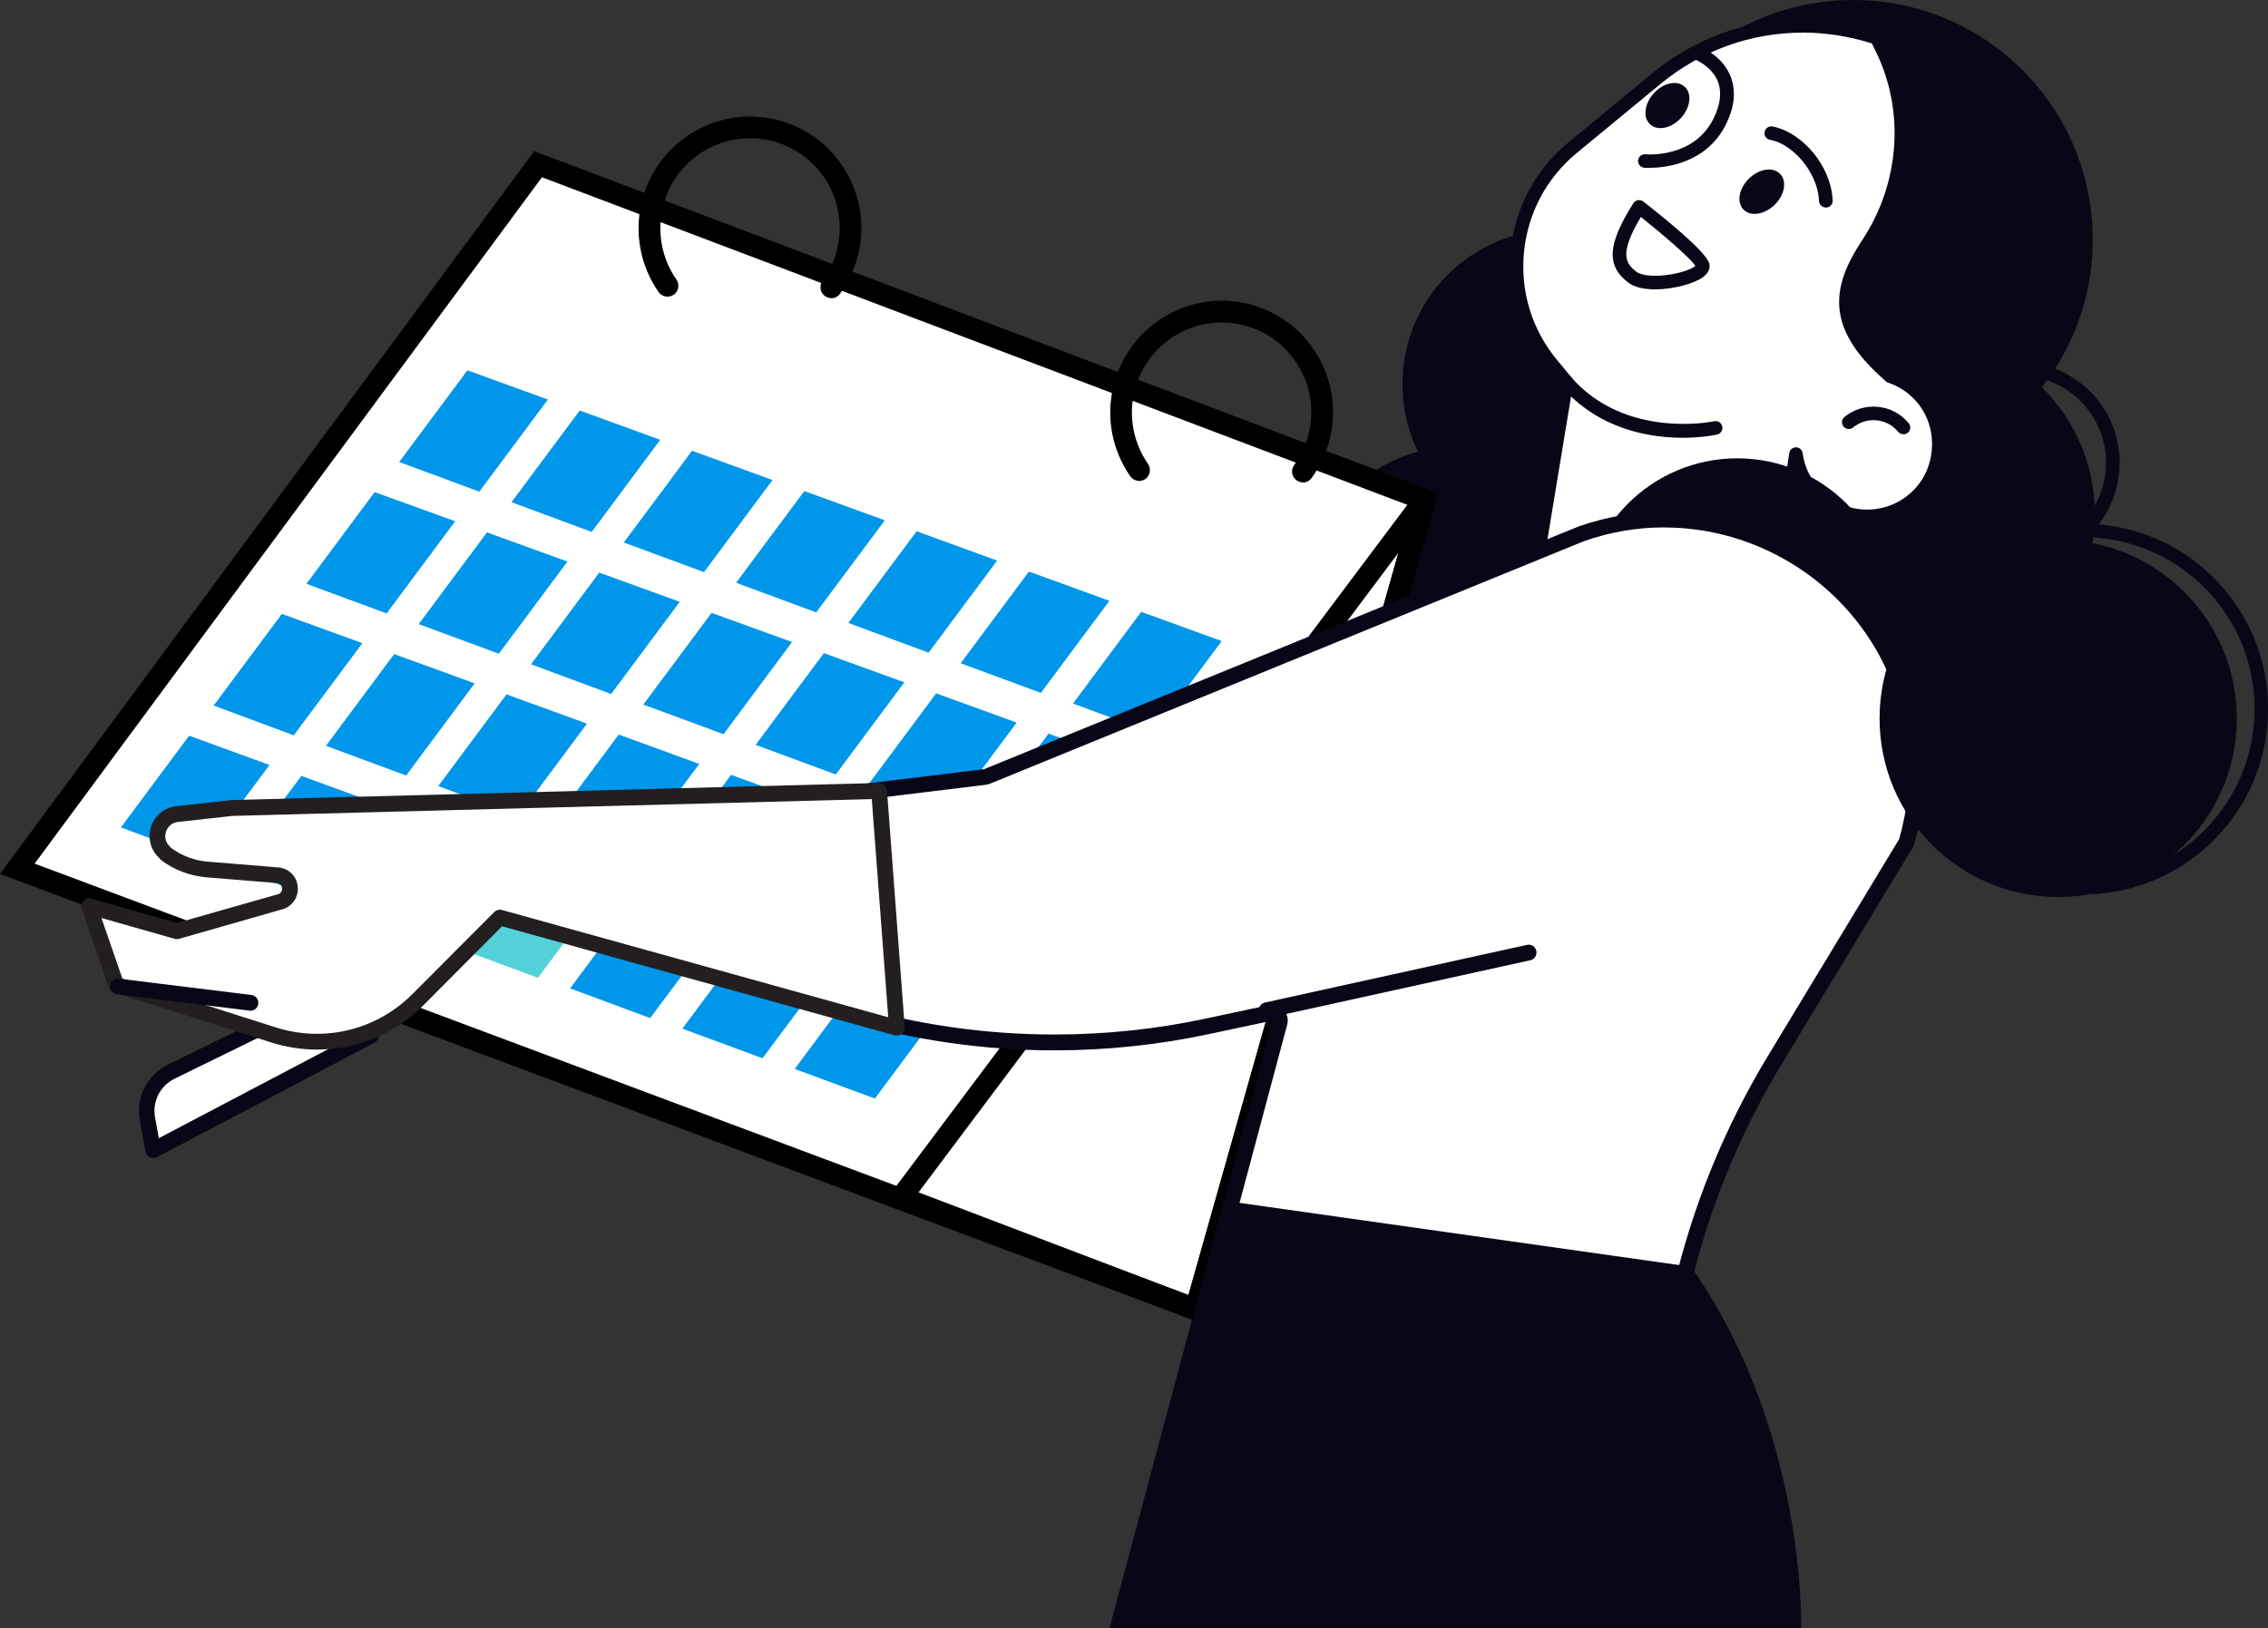
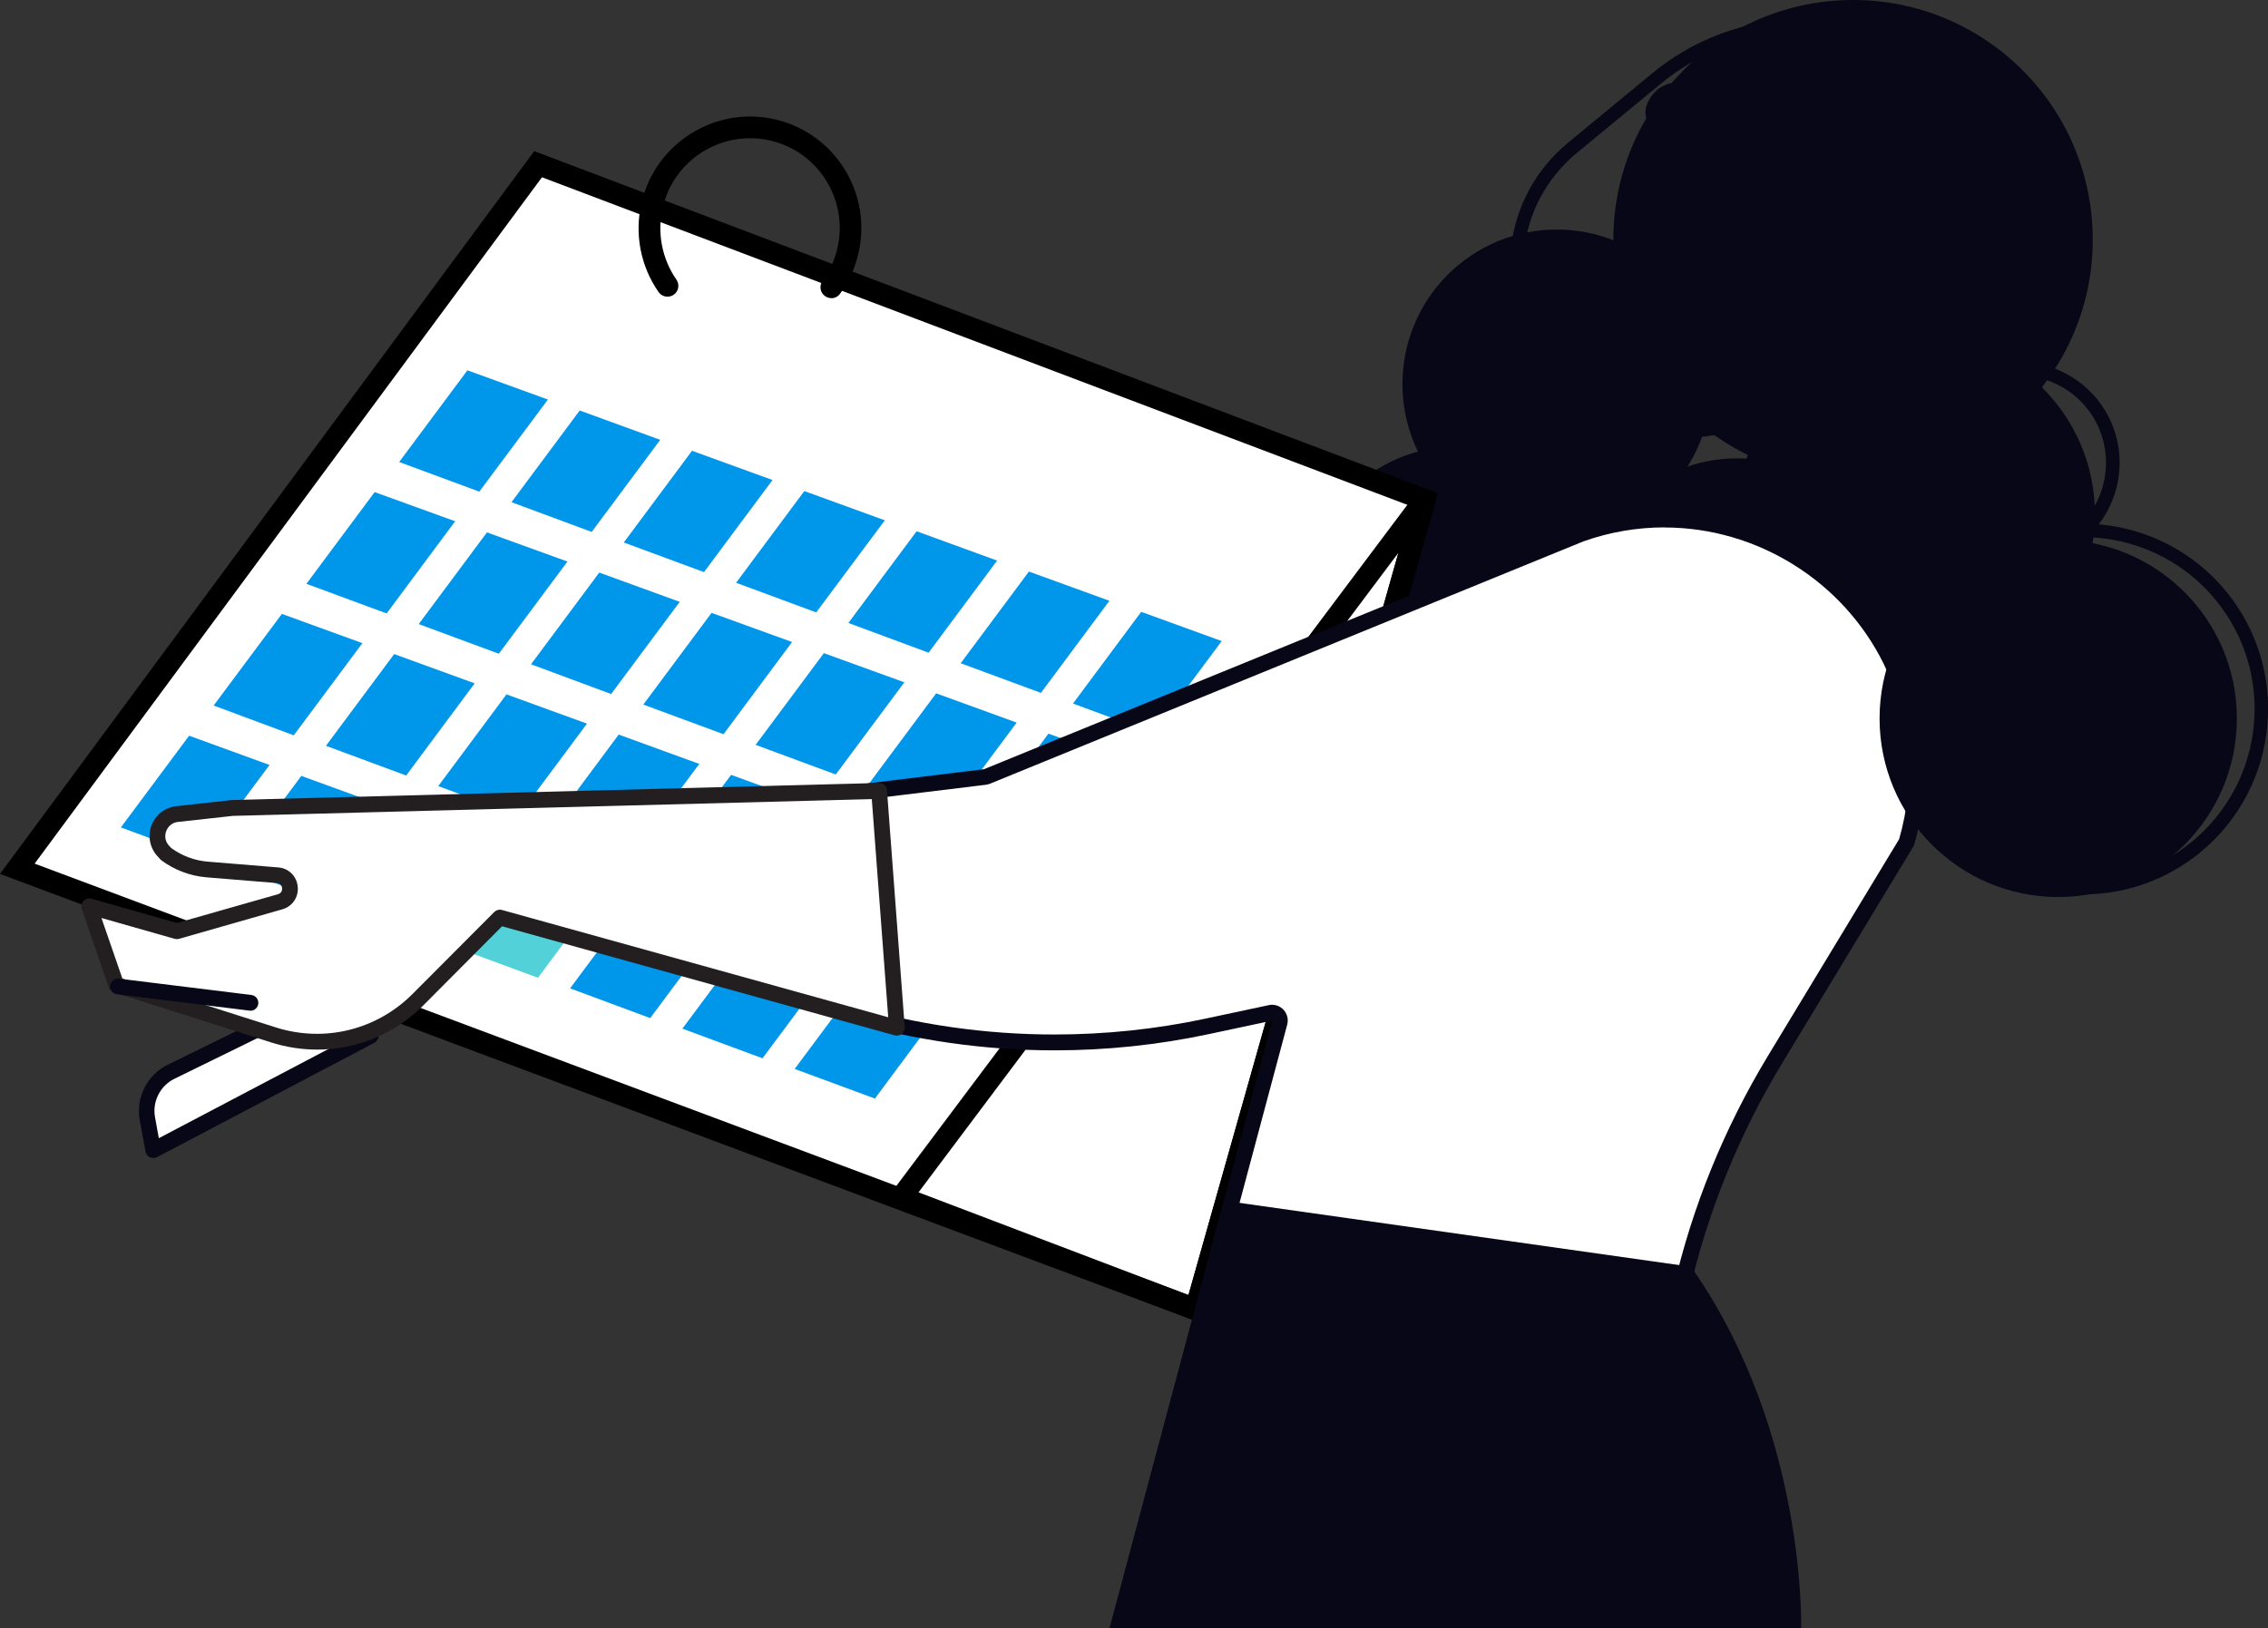
<svg xmlns="http://www.w3.org/2000/svg" id="Livello_1" viewBox="0 0 240.33 172.58">
  <rect x="0" y="0" width="240.33" height="172.58" fill="#333333" stroke="none" />
  <defs>
    <style>.cls-1,.cls-2,.cls-3,.cls-4,.cls-5,.cls-6{stroke-width:0px;}.cls-2{fill:#52d2d8;}.cls-3{fill:#080717;}.cls-4{fill:#231f20;}.cls-5{fill:#fff;}.cls-6{fill:#0096ea;}</style>
  </defs>
  <g id="_Layer_">
    <path class="cls-3" d="m175.4,53.33c-6.97,5.75-17.29,4.76-23.05-2.21-5.75-6.97-4.76-17.29,2.21-23.05,6.97-5.75,17.29-4.76,23.05,2.21,5.75,6.97,4.76,17.29-2.21,23.05Z" />
    <circle class="cls-3" cx="154.53" cy="63.67" r="16.37" />
    <circle class="cls-3" cx="203.06" cy="54.51" r="18.93" />
    <path class="cls-3" d="m213.92,59.75c-3.09,0-6.15-1.33-8.27-3.89-1.82-2.21-2.67-4.99-2.39-7.83s1.64-5.41,3.85-7.23c4.55-3.75,11.3-3.1,15.06,1.45,3.75,4.55,3.1,11.3-1.45,15.06h0c-2,1.64-4.4,2.44-6.8,2.44Zm-.02-19.95c-2.08,0-4.16.69-5.88,2.11-1.91,1.58-3.09,3.8-3.33,6.25-.23,2.46.5,4.87,2.08,6.78,3.25,3.94,9.1,4.5,13.03,1.25h0c3.94-3.25,4.5-9.1,1.25-13.03-1.83-2.21-4.48-3.36-7.15-3.36Zm6.36,16.95h0Z" />
    <circle class="cls-3" cx="196.36" cy="25.4" r="25.4" />
-     <path class="cls-5" d="m203.62,42.12c-.92-1.06-2.08-1.8-3.32-2.22h0c-6.14-5.28-5.58-9.18-2.38-14.02,4.1-6.21,4.76-14.08,1.46-20.75l-.53-1.08c-7.72-2.59-16.57-1.28-23.32,4.28l-8.9,7.34c-6.94,5.73-7.93,16-2.21,22.94l1.58,1.91-3.62,21.91-3.29,16.57,26.78-1.21,4.44-29.63c.19,1.36.73,2.69,1.66,3.82,2.72,3.3,7.61,3.73,10.87.92,3.13-2.72,3.49-7.64.78-10.77Z" />
    <path class="cls-3" d="m159.1,79.7c-.21,0-.4-.09-.54-.25-.15-.17-.2-.4-.16-.61l3.29-16.57,3.56-21.56-1.37-1.66c-2.89-3.51-4.24-7.93-3.81-12.45.44-4.53,2.61-8.61,6.12-11.5l8.9-7.34c6.73-5.54,15.7-7.19,24.01-4.41.18.06.33.19.42.36l.53,1.08c3.35,6.78,2.77,15.01-1.51,21.47-3.04,4.59-3.59,8.02,2.17,13,1.34.48,2.55,1.31,3.47,2.38h0c1.44,1.66,2.14,3.82,1.98,6.07s-1.17,4.27-2.84,5.71c-1.71,1.48-3.9,2.19-6.16,2s-4.29-1.26-5.73-3.01c-.32-.39-.6-.8-.84-1.23l-3.99,26.69c-.05.34-.33.6-.68.61l-26.78,1.21s-.04,0-.05,0ZM191,3.46c-5.41,0-10.69,1.86-15.01,5.41l-8.9,7.34c-3.21,2.65-5.2,6.38-5.6,10.53-.4,4.15.84,8.19,3.49,11.4l1.58,1.91c.13.16.19.37.15.57l-3.62,21.91-3.11,15.69,25.27-1.15,4.35-29.05c.06-.36.36-.61.71-.61h0c.36,0,.66.27.71.62.17,1.28.69,2.48,1.51,3.47,1.2,1.45,2.88,2.33,4.74,2.49,1.87.15,3.68-.43,5.1-1.66,1.37-1.18,2.21-2.86,2.34-4.73.14-1.87-.44-3.65-1.63-5.03h0c-.8-.92-1.83-1.62-3.01-2.01-.13-.04-.24-.12-.32-.23-6.46-5.6-5.64-10-2.42-14.88,4-6.04,4.54-13.72,1.42-20.04l-.4-.81c-2.43-.76-4.91-1.15-7.36-1.15Z" />
    <path class="cls-3" d="m185.34,18.92c-1.07,1.03-1.34,2.5-.6,3.28s2.22.56,3.3-.48c1.07-1.03,1.34-2.5.6-3.28-.75-.78-2.23-.57-3.3.48Z" />
    <path class="cls-3" d="m175.38,30.67c-1.12,0-2.17-.2-2.84-.72-2.35-1.79-2.21-4.06.54-8.41.11-.17.28-.29.48-.32.2-.03.4.02.57.14,1.95,1.52,6.54,5.2,6.97,6.5.09.26.19.91-.66,1.53-.93.67-3.11,1.28-5.06,1.28Zm-1.5-7.68c-2.34,3.92-1.63,4.93-.47,5.82.59.44,2.08.55,3.73.26,1.38-.24,2.24-.65,2.52-.88-.53-.81-3.22-3.15-5.79-5.2Z" />
    <path class="cls-3" d="m193.47,21.99c-.39,0-.7-.31-.72-.69-.04-1.22-.53-2.55-1.38-3.75-1.03-1.45-2.46-2.48-3.81-2.73-.39-.07-.65-.45-.57-.84.07-.39.45-.65.84-.57,1.7.32,3.47,1.57,4.72,3.31,1.01,1.42,1.6,3.04,1.65,4.54.02.4-.3.73-.69.74,0,0-.02,0-.02,0Z" />
    <path class="cls-3" d="m175.26,9.87c-1.01,1.1-1.2,2.59-.4,3.31.79.73,2.25.43,3.26-.67,1.01-1.1,1.2-2.59.4-3.31-.78-.74-2.25-.44-3.26.67Z" />
    <path class="cls-3" d="m178.32,46.4c-3.54,0-8.94-.88-12.94-5.52-.26-.3-.23-.75.07-1.01s.75-.23,1.01.07c5.76,6.67,15.09,4.74,15.18,4.71.39-.08.77.16.86.55.08.39-.16.77-.55.86-.14.03-1.57.34-3.64.34Z" />
    <path class="cls-3" d="m201.7,46.03c-.21,0-.41-.09-.56-.26-.57-.7-1.39-1.13-2.29-1.22-.91-.09-1.79.19-2.49.76-.31.25-.76.21-1.01-.1-.25-.31-.21-.76.1-1.01.99-.82,2.25-1.2,3.54-1.08,1.28.12,2.45.74,3.27,1.74.25.31.21.76-.1,1.01-.14.11-.3.16-.46.16Z" />
    <path class="cls-3" d="m174.76,17.8c-.32,0-.52-.02-.53-.02-.4-.04-.68-.39-.65-.78.04-.4.38-.68.78-.65.21.02,5.19.43,7.26-3.87.69-1.43.83-2.71.44-3.78-.58-1.54-2.13-2.23-2.14-2.24-.36-.15-.53-.57-.38-.95.15-.36.57-.53.94-.38.09.03,2.12.91,2.93,3.04.55,1.46.4,3.12-.48,4.93-2.08,4.31-6.62,4.69-8.17,4.69Z" />
    <circle class="cls-3" cx="184.09" cy="64.95" r="16.37" />
    <polygon class="cls-5" points="57.02 17.4 150.97 52.97 126.7 138.78 1.83 92.08 57.02 17.4" />
    <path class="cls-1" d="m127.47,140.3L0,92.63,56.61,16.02l95.75,36.25-24.89,88.04ZM3.67,91.54l122.27,45.73,23.64-83.59L57.43,18.79,3.67,91.54Z" />
    <path class="cls-1" d="m126.7,139.94c-.14,0-.27-.02-.41-.07l-31.2-11.88c-.34-.13-.6-.41-.69-.76-.1-.35-.03-.72.19-1.01l55.46-73.94c.33-.44.94-.58,1.43-.34.5.24.75.81.6,1.35l-24.26,85.81c-.09.31-.3.57-.59.72-.16.08-.34.12-.52.12Zm-29.36-13.56l28.59,10.88,22.24-78.65-50.83,67.76Z" />
    <path class="cls-1" d="m88.1,31.6c-.23,0-.47-.07-.68-.22-.52-.37-.63-1.09-.26-1.61.75-1.03,1.28-2.19,1.57-3.44,1.2-5.11-1.99-10.25-7.09-11.43-2.47-.57-5.02-.15-7.18,1.19-2.16,1.34-3.66,3.45-4.24,5.93-.61,2.63-.08,5.41,1.46,7.62.36.53.23,1.24-.29,1.6s-1.24.23-1.6-.28c-1.92-2.75-2.58-6.2-1.81-9.46.72-3.08,2.59-5.69,5.27-7.36,2.68-1.67,5.85-2.19,8.91-1.48,6.34,1.48,10.29,7.85,8.8,14.21-.36,1.55-1.02,2.99-1.95,4.27-.22.31-.57.47-.92.47Z" />
-     <path class="cls-1" d="m138.07,51.13c-.23,0-.47-.07-.68-.22-.52-.37-.63-1.09-.26-1.61.75-1.03,1.28-2.19,1.57-3.44.58-2.48.16-5.03-1.18-7.19-1.34-2.16-3.43-3.67-5.91-4.24-5.1-1.19-10.22,2-11.42,7.12-.61,2.63-.08,5.41,1.46,7.62.36.53.23,1.24-.28,1.6-.53.36-1.24.23-1.6-.29-1.92-2.75-2.58-6.2-1.81-9.46,1.49-6.35,7.85-10.32,14.18-8.84,3.07.72,5.68,2.59,7.34,5.28,1.66,2.68,2.18,5.86,1.46,8.93-.36,1.55-1.02,2.99-1.95,4.27-.23.32-.57.48-.93.48Z" />
    <polygon class="cls-6" points="58.06 42.35 49.53 39.25 42.3 48.97 50.79 52.11 58.06 42.35" />
    <polygon class="cls-6" points="69.96 46.62 61.43 43.51 54.2 53.23 62.7 56.38 69.96 46.62" />
    <polygon class="cls-6" points="81.86 50.88 73.33 47.78 66.1 57.5 74.6 60.64 81.86 50.88" />
    <polygon class="cls-6" points="93.76 55.15 85.23 52.05 78 61.77 86.49 64.91 93.76 55.15" />
    <polygon class="cls-6" points="105.66 59.42 97.13 56.31 89.9 66.03 98.4 69.18 105.66 59.42" />
    <polygon class="cls-6" points="117.56 63.68 109.03 60.58 101.8 70.3 110.3 73.44 117.56 63.68" />
    <polygon class="cls-6" points="129.46 67.95 120.93 64.85 113.7 74.57 122.19 77.71 129.46 67.95" />
    <polygon class="cls-6" points="48.23 55.25 39.7 52.16 32.47 61.88 40.97 65.02 48.23 55.25" />
    <polygon class="cls-6" points="60.13 59.52 51.6 56.43 44.37 66.15 52.86 69.29 60.13 59.52" />
    <polygon class="cls-6" points="72.03 63.79 63.5 60.69 56.27 70.41 64.76 73.56 72.03 63.79" />
    <polygon class="cls-6" points="83.93 68.05 75.4 64.96 68.17 74.68 76.67 77.82 83.93 68.05" />
    <polygon class="cls-6" points="95.83 72.32 87.3 69.23 80.07 78.95 88.56 82.09 95.83 72.32" />
    <polygon class="cls-6" points="107.73 76.59 99.2 73.49 91.97 83.21 100.46 86.36 107.73 76.59" />
    <polygon class="cls-6" points="119.63 80.85 111.1 77.76 103.87 87.48 112.37 90.62 119.63 80.85" />
    <polygon class="cls-6" points="38.4 68.17 29.87 65.07 22.64 74.78 31.13 77.94 38.4 68.17" />
    <polygon class="cls-6" points="50.3 72.43 41.77 69.33 34.54 79.05 43.04 82.2 50.3 72.43" />
    <polygon class="cls-6" points="62.2 76.7 53.67 73.6 46.44 83.32 54.93 86.47 62.2 76.7" />
    <polygon class="cls-6" points="74.1 80.97 65.56 77.86 58.34 87.58 66.83 90.74 74.1 80.97" />
    <polygon class="cls-6" points="86 85.23 77.47 82.13 70.24 91.85 78.74 95 86 85.23" />
    <polygon class="cls-2" points="97.89 89.5 89.37 86.4 82.14 96.12 90.64 99.27 97.89 89.5" />
    <polygon class="cls-2" points="109.8 93.77 101.27 90.66 94.04 100.38 102.53 103.53 109.8 93.77" />
    <polygon class="cls-6" points="28.56 81.08 20.04 77.98 12.81 87.7 21.3 90.84 28.56 81.08" />
    <polygon class="cls-6" points="40.47 85.35 31.93 82.24 24.71 91.96 33.2 95.11 40.47 85.35" />
    <polygon class="cls-2" points="52.37 89.61 43.84 86.51 36.6 96.23 45.11 99.37 52.37 89.61" />
    <polygon class="cls-2" points="64.26 93.88 55.74 90.78 48.51 100.5 57.01 103.64 64.26 93.88" />
    <polygon class="cls-6" points="76.17 98.15 67.64 95.04 60.41 104.76 68.9 107.91 76.17 98.15" />
    <polygon class="cls-6" points="88.07 102.41 79.54 99.31 72.31 109.03 80.8 112.17 88.07 102.41" />
    <polygon class="cls-6" points="99.96 106.68 91.44 103.58 84.21 113.3 92.71 116.44 99.96 106.68" />
    <path class="cls-5" d="m118.67,171.73l16.93-63.34c.07-.28,0-.58-.2-.79-.16-.17-.38-.26-.61-.26-.06,0-.11,0-.17.02l-6.71,1.43c-5.3,1.13-10.74,1.7-16.16,1.7-7.39,0-14.73-1.05-21.82-3.13l-3.26-.95-4.17-21.38,21.87-2.67c.07,0,.15-.02.22-.06l62.96-25.71c2.84-1,5.83-1.51,8.85-1.51,10.1,0,19.51,5.86,23.97,14.93,2.96,6.01,3.54,12.86,1.66,19.29l-13.92,23.01c-9.28,15.34-13.32,32.87-11.7,50.72l.79,8.72h-58.53Z" />
    <path class="cls-3" d="m176.39,54.24v1.67c9.79,0,18.9,5.68,23.22,14.46,2.84,5.79,3.43,12.38,1.63,18.58l-13.87,22.92c-9.37,15.48-13.45,33.2-11.82,51.22l.71,7.81h-56.51l16.65-62.3c.15-.56,0-1.16-.4-1.58-.32-.34-.76-.52-1.21-.52-.11,0-.23,0-.35.04l-6.71,1.43c-5.24,1.12-10.63,1.68-15.99,1.68-7.3,0-14.57-1.04-21.58-3.09l-2.77-.81-3.9-20.01,20.98-2.56c.15-.02.29-.06.43-.11l62.92-25.7c2.77-.98,5.66-1.47,8.57-1.47v-1.66h0Zm0,0c-3.05,0-6.14.51-9.16,1.58l-62.96,25.71-22.76,2.78,4.44,22.76,3.75,1.1c7.19,2.1,14.62,3.16,22.05,3.16,5.47,0,10.95-.57,16.34-1.72l6.71-1.43-17.21,64.4h60.51l-.87-9.63c-1.59-17.54,2.46-35.13,11.59-50.21l13.98-23.1c1.97-6.64,1.37-13.78-1.67-19.99h0c-4.75-9.66-14.48-15.41-24.73-15.4h0Z" />
    <path class="cls-5" d="m161.99,100.96l-27.76,6.11,27.76-6.11Z" />
-     <path class="cls-3" d="m134.23,107.9c-.38,0-.73-.27-.82-.65-.1-.45.19-.9.64-.99l27.76-6.11c.45-.1.9.19.99.64s-.19.9-.64.99l-27.76,6.11c-.06,0-.11.02-.18.02Z" />
    <path class="cls-5" d="m30.19,107.69l-12.06,5.91c-1.86.91-2.89,2.95-2.51,4.99l.61,3.32,23.03-12.12-9.07-2.1Z" />
    <path class="cls-3" d="m16.23,122.74c-.12,0-.25-.03-.36-.08-.24-.11-.4-.34-.45-.6l-.61-3.32c-.44-2.4.78-4.82,2.97-5.89l12.06-5.91c.17-.08.37-.11.56-.06l9.07,2.1c.34.08.6.36.64.7.05.35-.13.68-.44.85l-23.03,12.12c-.13.06-.27.09-.4.09Zm14.06-14.18l-11.8,5.78c-1.52.74-2.37,2.42-2.06,4.09l.4,2.21,20.04-10.54-6.59-1.53Z" />
    <path class="cls-5" d="m17.32,90.22l.28.3c1.27.95,2.78,1.51,4.36,1.64l7.46.61c1.59.13,1.81,2.37.27,2.81l-10.95,3.13-9.29-2.64,2.85,8.32,16.68,5.31c5.41,1.72,11.31.27,15.31-3.74l8.67-8.7,42.07,11.68-1.88-25.1-68.52,1.8-5.86.65c-1.92.22-2.77,2.51-1.46,3.93Z" />
    <path class="cls-4" d="m33.6,111.25c-1.62,0-3.26-.25-4.87-.76l-16.68-5.31c-.25-.08-.45-.27-.53-.53l-2.85-8.32c-.1-.29-.03-.62.19-.85.21-.23.53-.32.83-.23l9.06,2.58,10.71-3.05c.44-.13.44-.52.43-.64,0-.11-.08-.5-.55-.54l-7.46-.61c-1.74-.15-3.39-.77-4.79-1.81-.04-.03-.08-.06-.11-.11l-.28-.3c-.82-.89-1.07-2.14-.65-3.27.42-1.13,1.43-1.92,2.63-2.05l5.86-.65,68.59-1.81c.45-.05.82.33.86.78l1.88,25.1c.02.27-.09.53-.31.71-.21.17-.49.23-.75.16l-41.61-11.56-8.32,8.36c-3.04,3.07-7.1,4.71-11.28,4.71Zm-20.64-7.53l16.27,5.18c5.13,1.63,10.67.27,14.47-3.53l8.67-8.7c.21-.21.53-.3.82-.22l40.93,11.37-1.74-23.12-67.73,1.78-5.79.64c-.58.06-1.04.43-1.25.98-.2.55-.09,1.12.31,1.55h0l.23.24c1.13.82,2.47,1.33,3.87,1.44l7.46.61c1.12.09,1.96.93,2.07,2.04.11,1.11-.57,2.1-1.63,2.4l-10.95,3.13c-.15.04-.31.04-.46,0l-7.76-2.21,2.22,6.42Z" />
    <path class="cls-5" d="m26.55,106.29l-14.04-1.73,14.04,1.73Z" />
    <path class="cls-3" d="m26.55,107.12s-.06,0-.11,0l-14.04-1.73c-.46-.06-.78-.48-.73-.93.06-.46.48-.78.93-.73l14.04,1.73c.46.06.78.47.73.93-.05.42-.4.74-.82.74Z" />
    <circle class="cls-3" cx="218.1" cy="76.15" r="18.93" />
    <path class="cls-3" d="m220.73,94.8c-.64,0-1.28-.03-1.92-.09-5.23-.5-9.94-3.01-13.28-7.06-6.89-8.36-5.7-20.77,2.66-27.67,8.36-6.89,20.77-5.7,27.67,2.66,6.89,8.36,5.7,20.77-2.66,27.67h0c-3.56,2.93-7.92,4.49-12.47,4.49Zm-.05-37.87c-4.08,0-8.19,1.36-11.57,4.15-7.75,6.39-8.86,17.89-2.46,25.64,3.09,3.76,7.47,6.08,12.31,6.55s9.58-.98,13.33-4.08c7.75-6.39,8.86-17.89,2.46-25.64-3.6-4.36-8.82-6.62-14.07-6.62Zm12.06,32.81h0Z" />
    <path class="cls-3" d="m190.86,172.57s.56-20.54-11.33-37.81c-.21-.32-.33-.49-.33-.49l-49.52-7.01-12.1,45.31h73.28Z" />
  </g>
</svg>